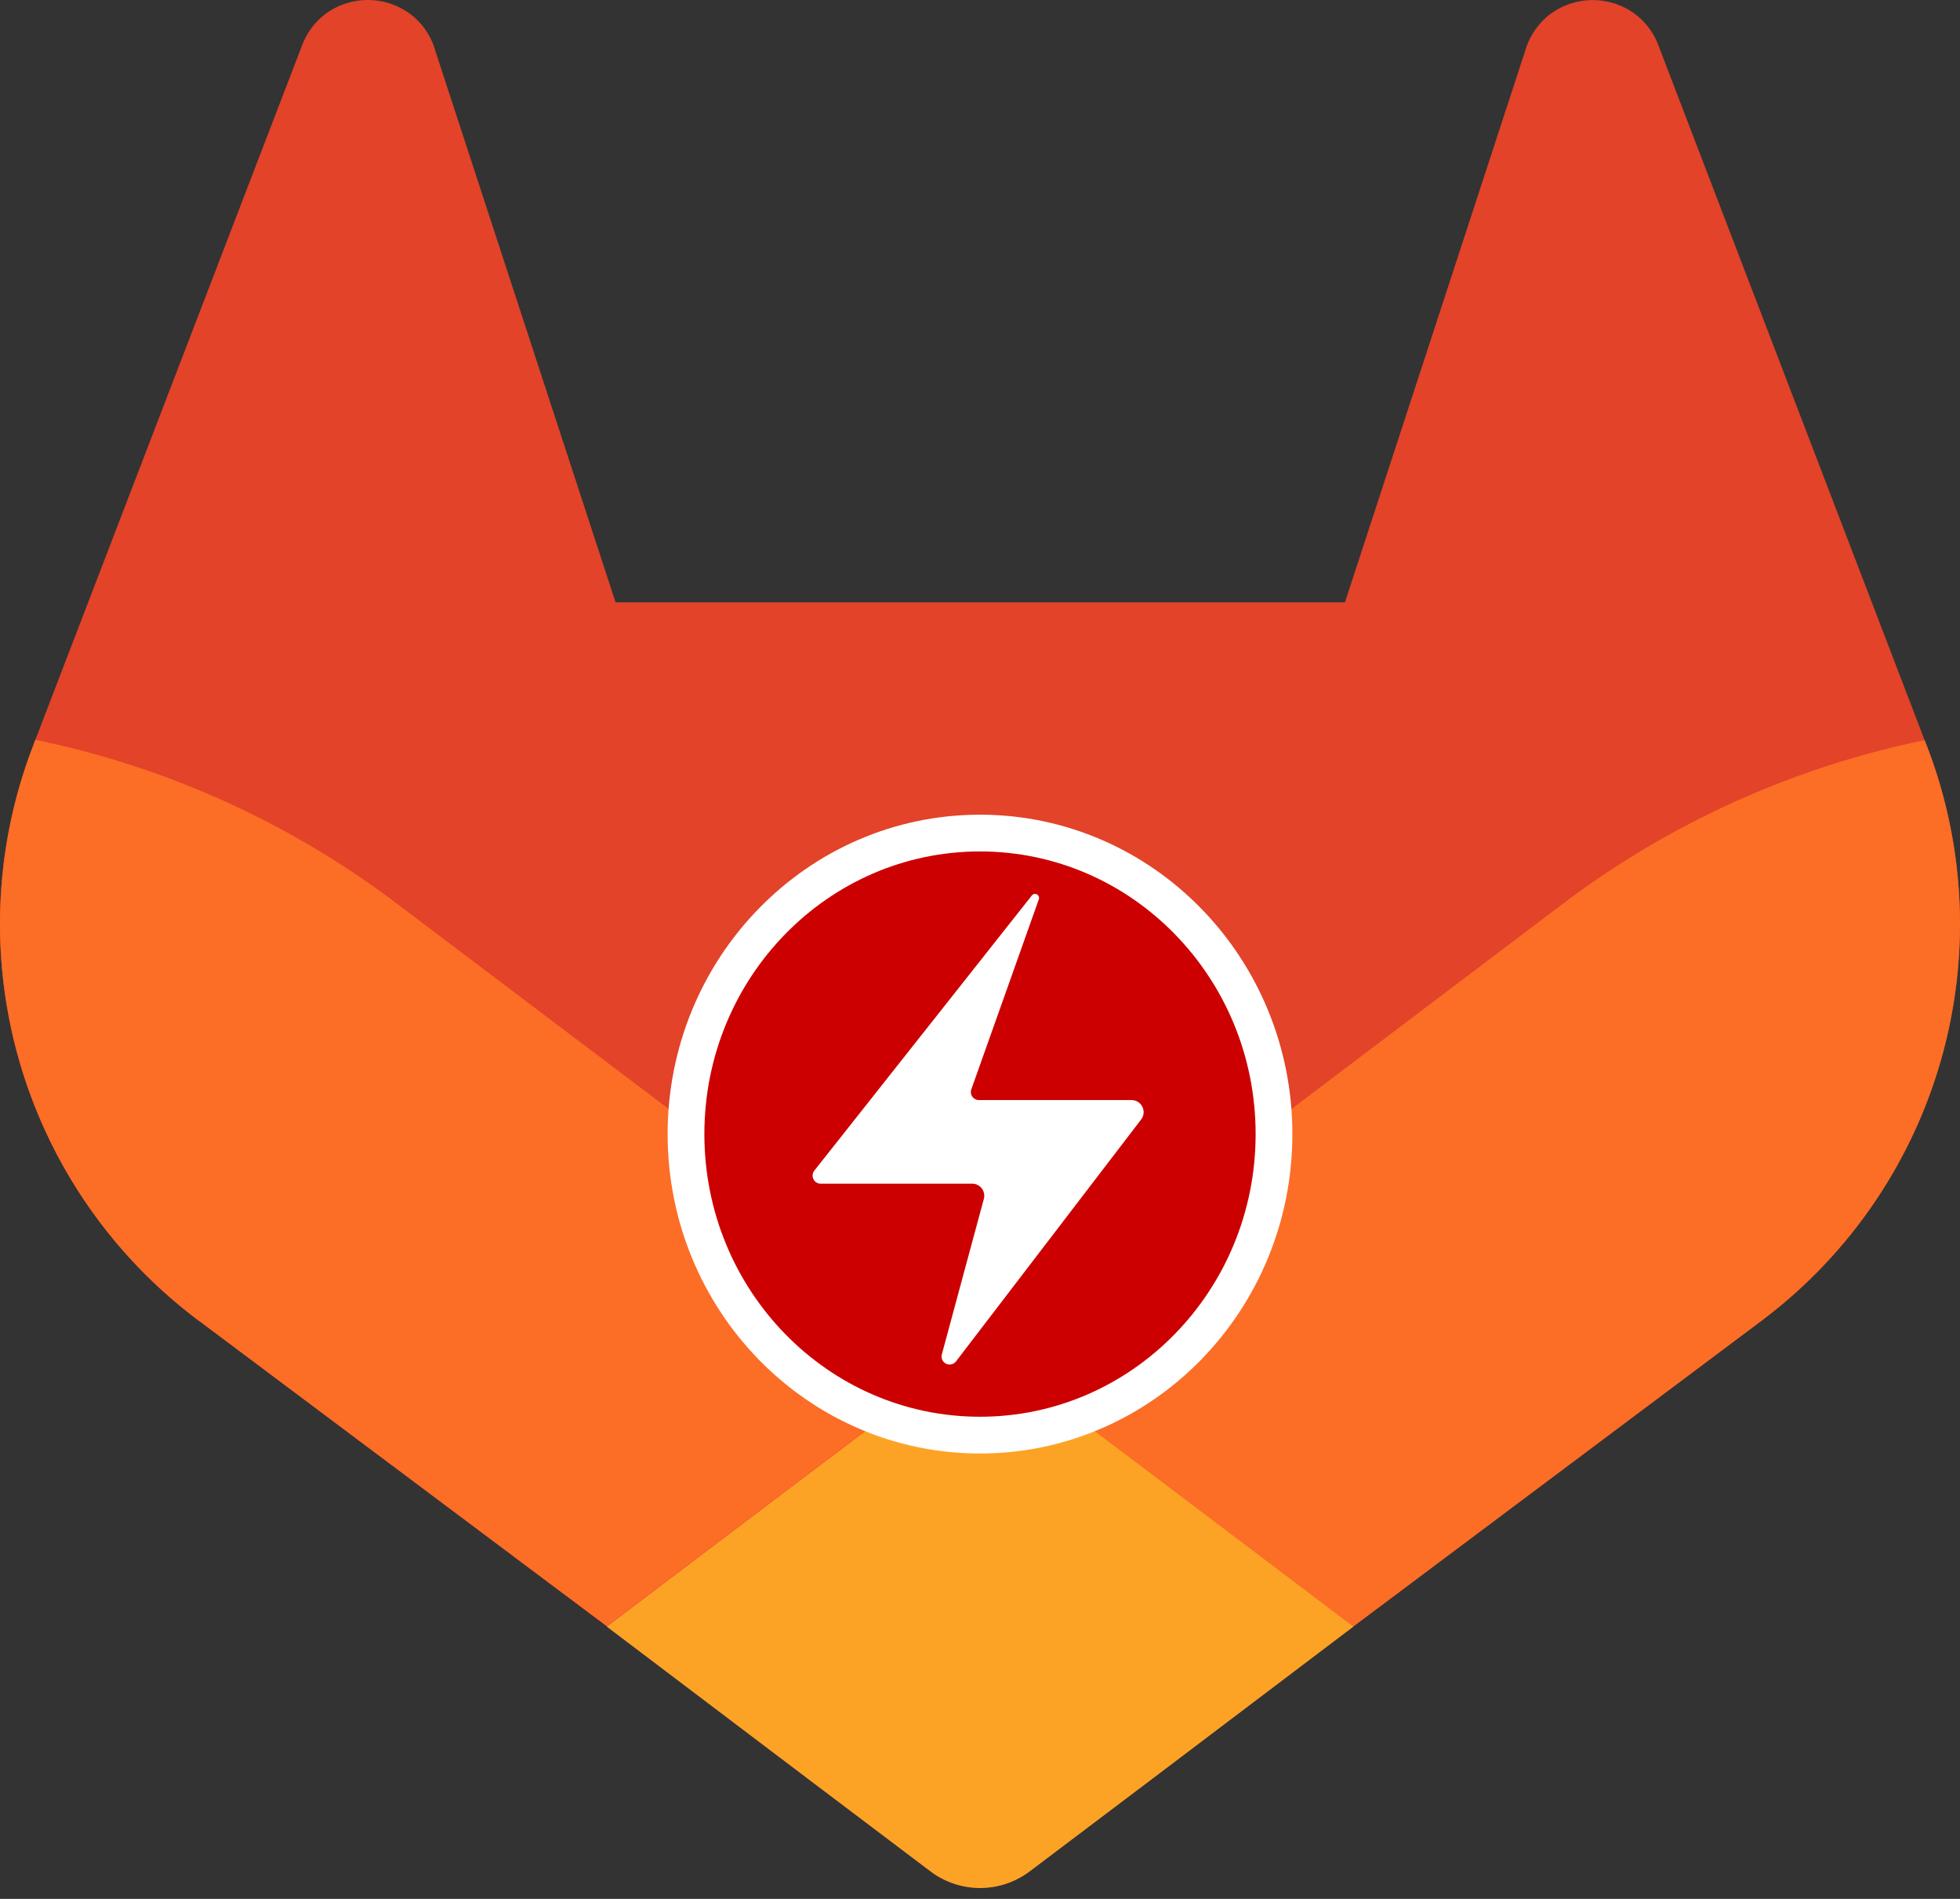
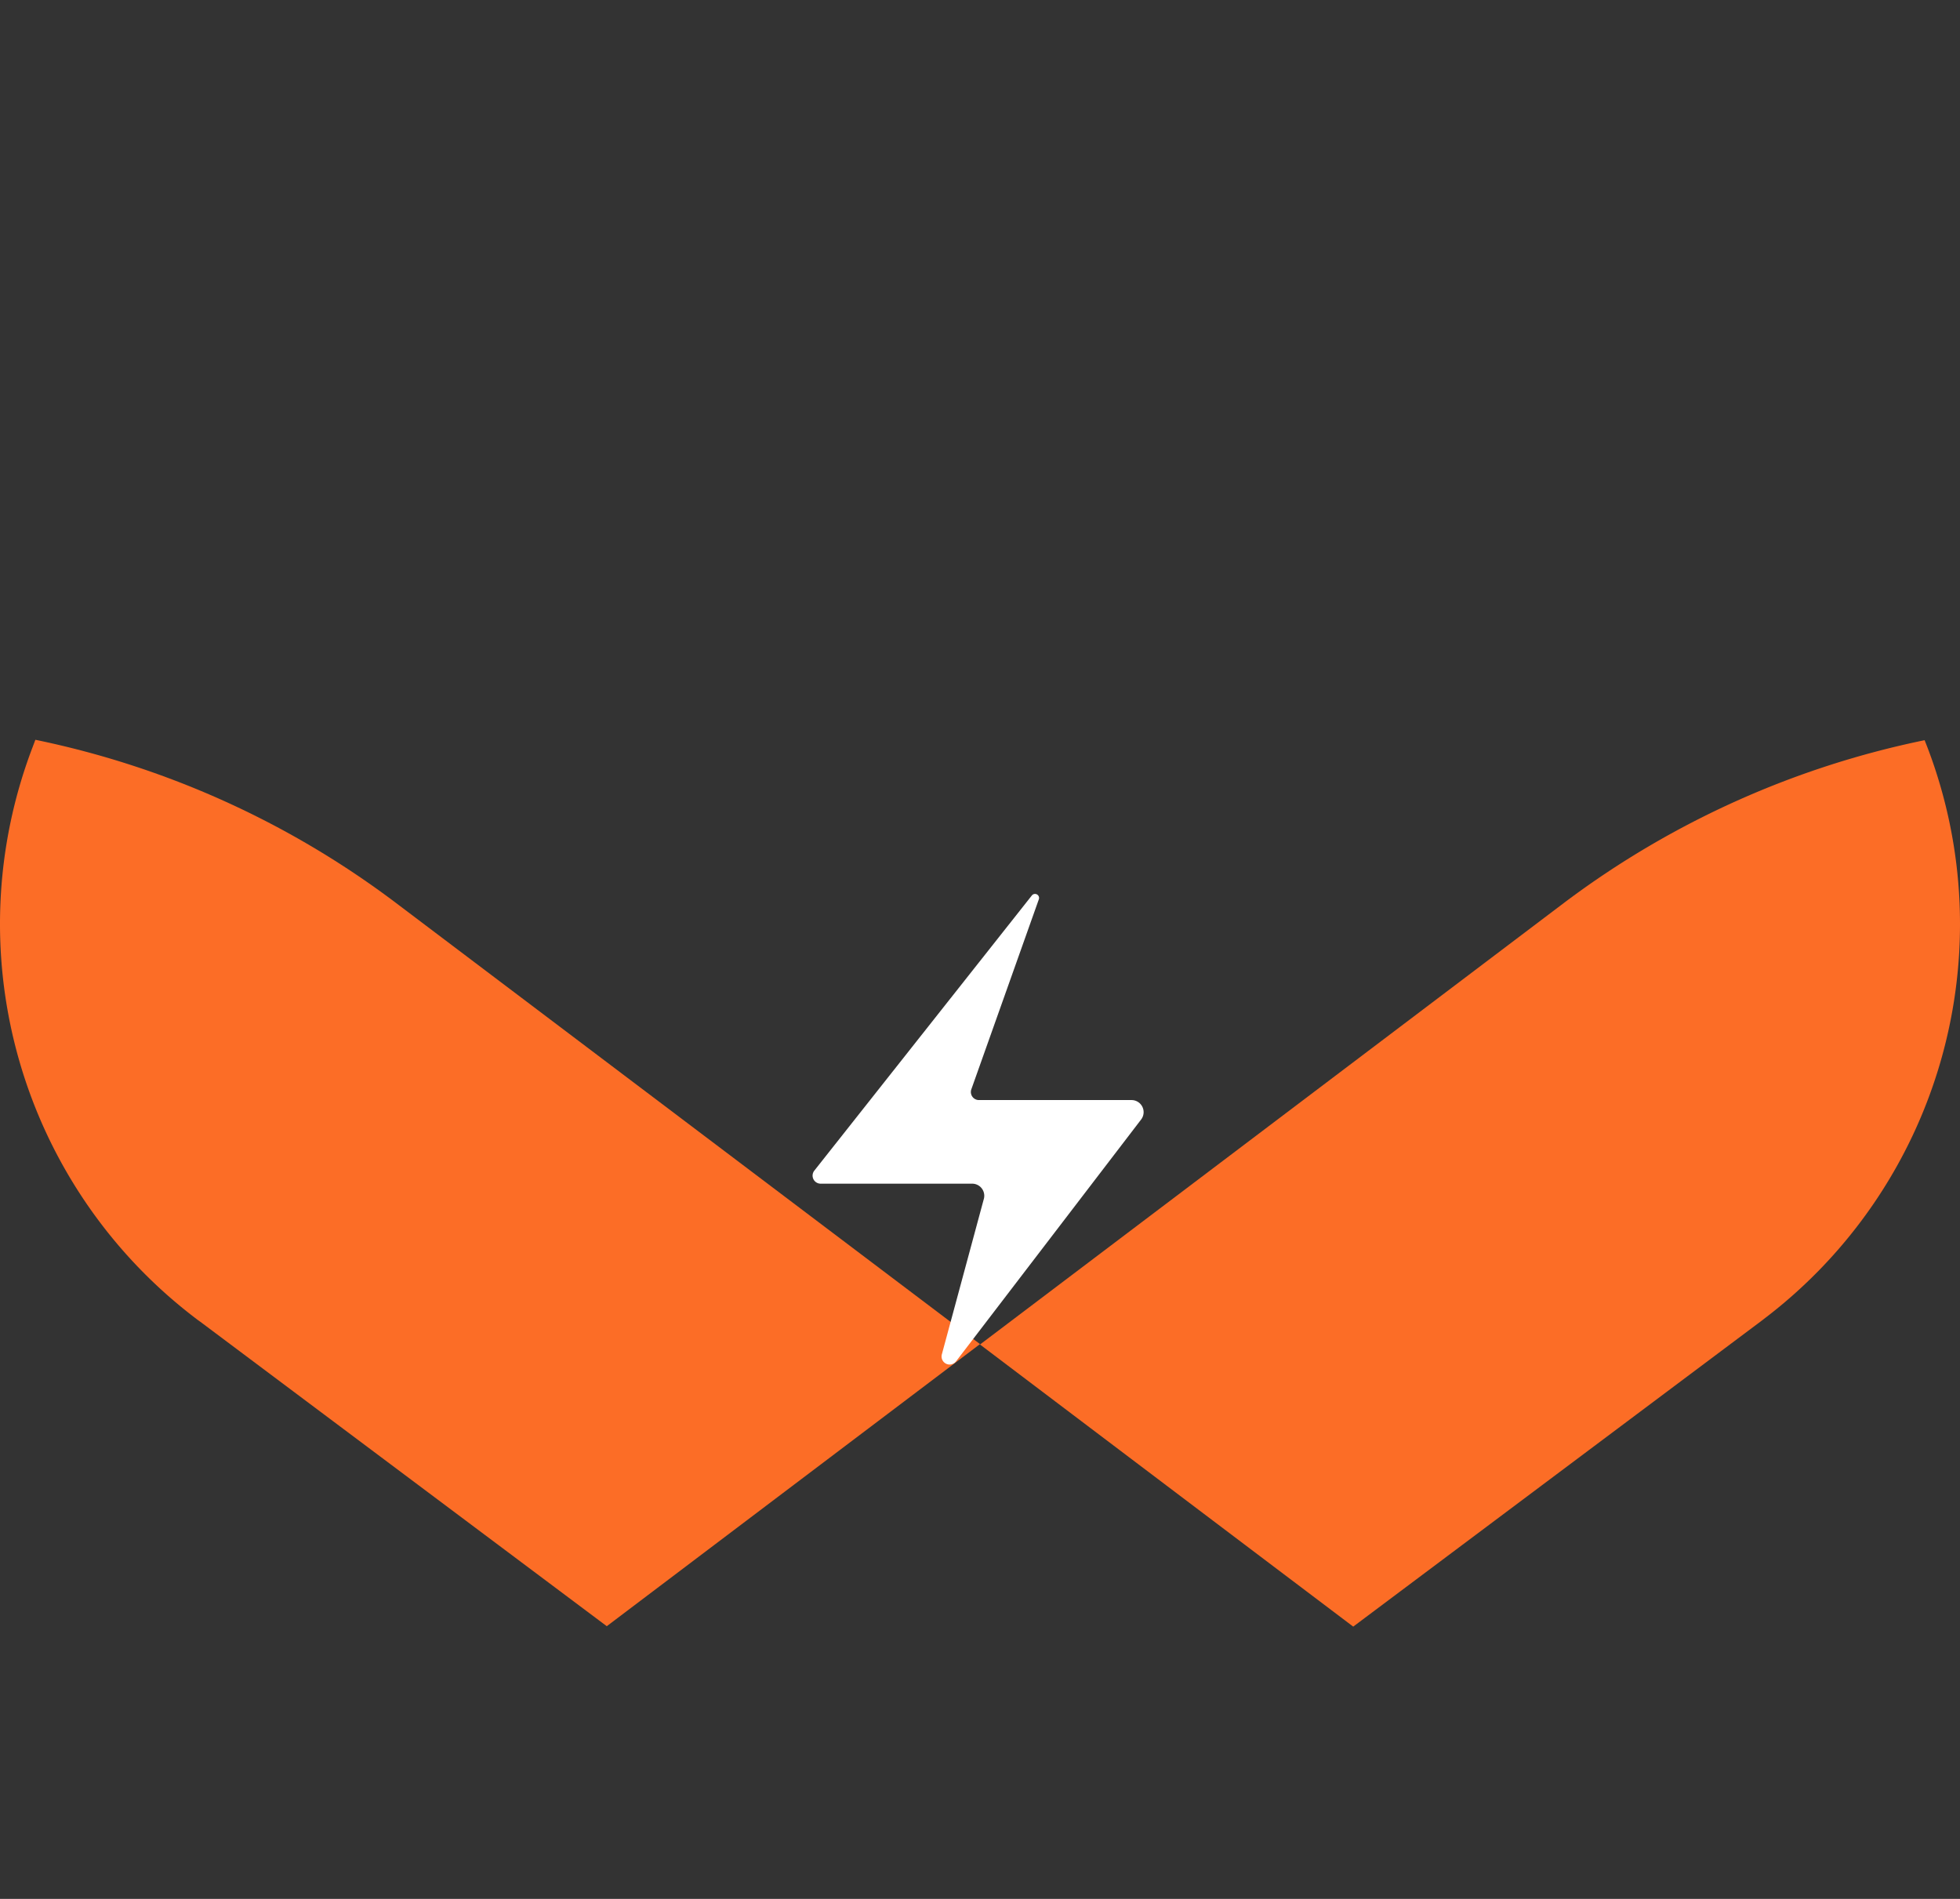
<svg xmlns="http://www.w3.org/2000/svg" viewBox="0 0 160 155" fill="none">
  <rect x="0" y="0" width="160" height="155" fill="#333333" stroke="none" />
-   <path d="M157.337 60.994l-.225-.575-21.777-56.834a5.675 5.675 0 00-2.241-2.7 5.834 5.834 0 00-6.665.359 5.83 5.83 0 00-1.933 2.932l-14.704 44.988H50.25L35.546 4.176a5.715 5.715 0 00-1.933-2.94 5.832 5.832 0 00-6.665-.359 5.723 5.723 0 00-2.24 2.7L2.887 60.384l-.216.575a40.439 40.439 0 0013.412 46.737l.076.059.2.141 33.173 24.843 16.413 12.422 9.997 7.548a6.722 6.722 0 008.13 0l9.998-7.548 16.412-12.422 33.374-24.993.084-.066a40.462 40.462 0 0013.396-46.687z" fill="#E24329" />
  <path d="M157.337 60.993l-.225-.574a73.567 73.567 0 00-29.284 13.163L80 109.747a45708.422 45708.422 0 0030.467 23.027l33.374-24.994.083-.066a40.455 40.455 0 0013.413-46.72z" fill="#FC6D26" />
-   <path d="M49.533 132.774l16.413 12.421 9.997 7.548a6.723 6.723 0 008.13 0l9.998-7.548 16.412-12.421S96.287 122.035 80 109.747c-16.287 12.288-30.467 23.027-30.467 23.027z" fill="#FCA326" />
  <path d="M32.163 73.582A73.47 73.47 0 002.888 60.386l-.216.574a40.439 40.439 0 0013.412 46.737l.076.059.2.141 33.173 24.843L80 109.713 32.163 73.582z" fill="#FC6D26" />
-   <path d="M80 117.143c13.255 0 24-11.001 24-24.572C104 79.001 93.255 68 80 68S56 79.001 56 92.571c0 13.571 10.745 24.572 24 24.572z" fill="#C00" stroke="#fff" stroke-width="3" />
  <path fill-rule="evenodd" clip-rule="evenodd" d="M80.313 97.864l-3.428 12.689a.658.658 0 001.158.571l15.11-19.743a.987.987 0 00-.785-1.587H79.913a.658.658 0 01-.62-.879l5.51-15.508a.33.33 0 00-.57-.314l-17.757 22.46a.658.658 0 00.516 1.066H79.36a.987.987 0 01.954 1.245z" fill="#fff" />
</svg>